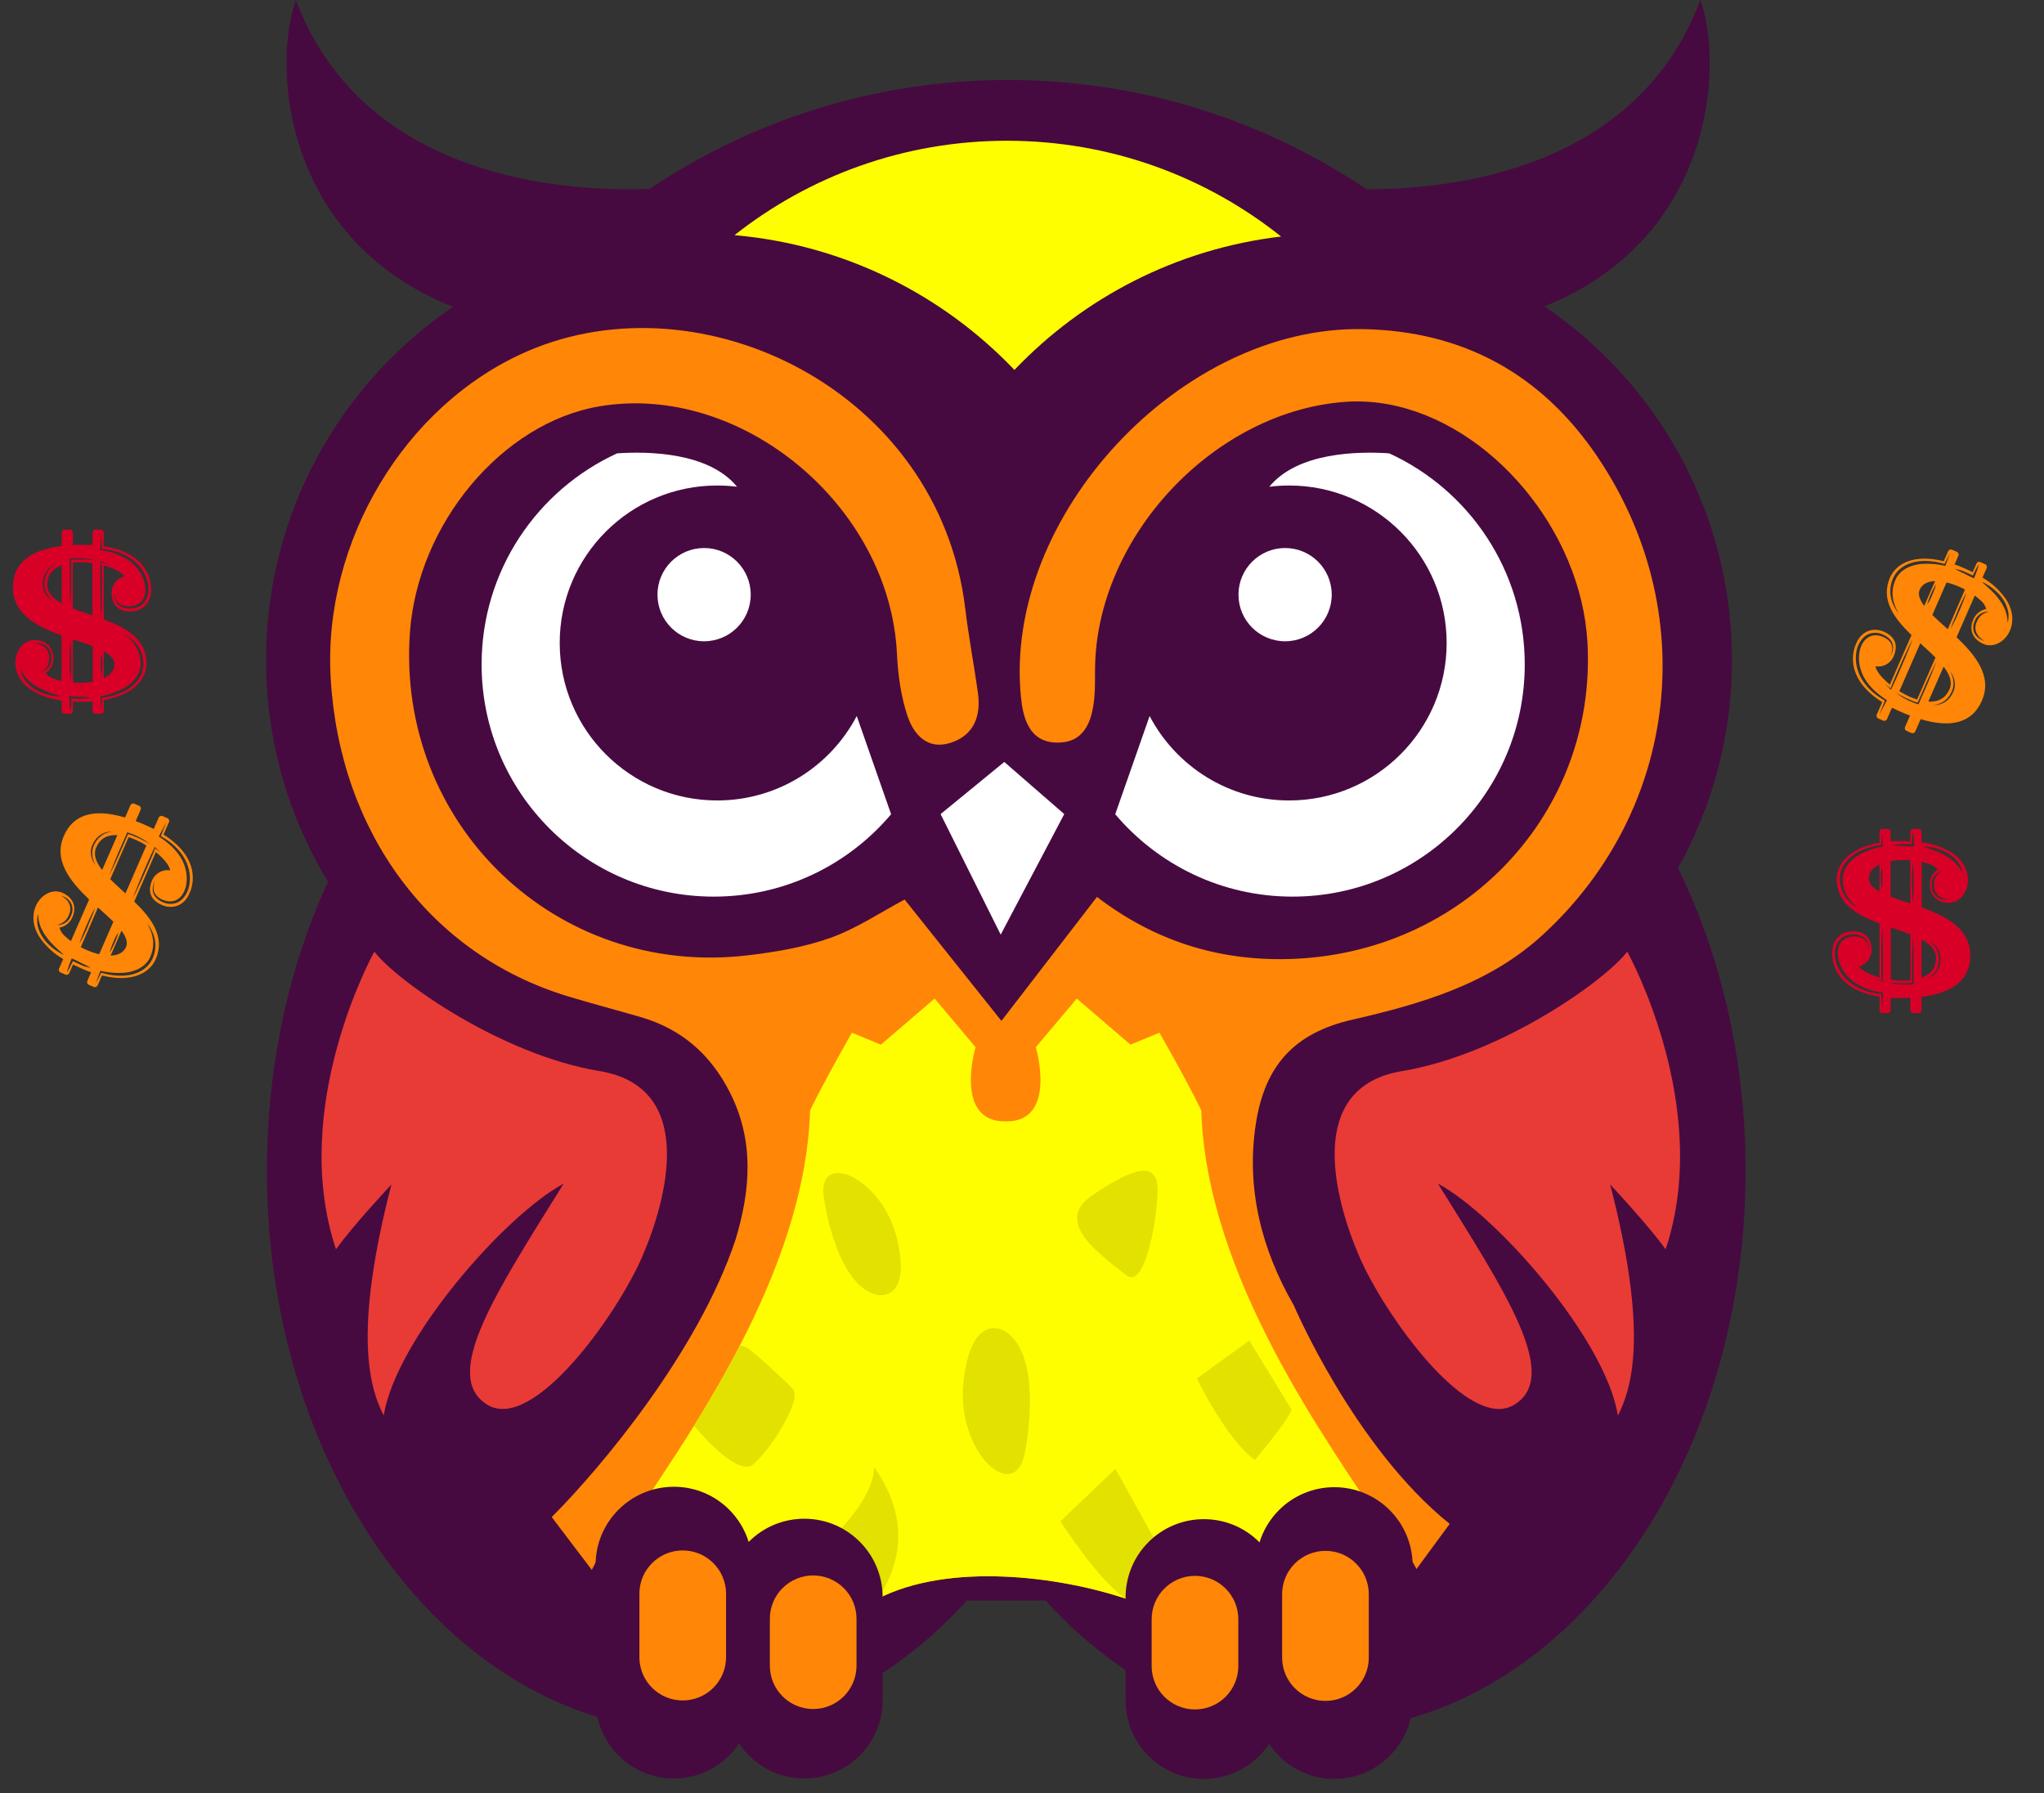
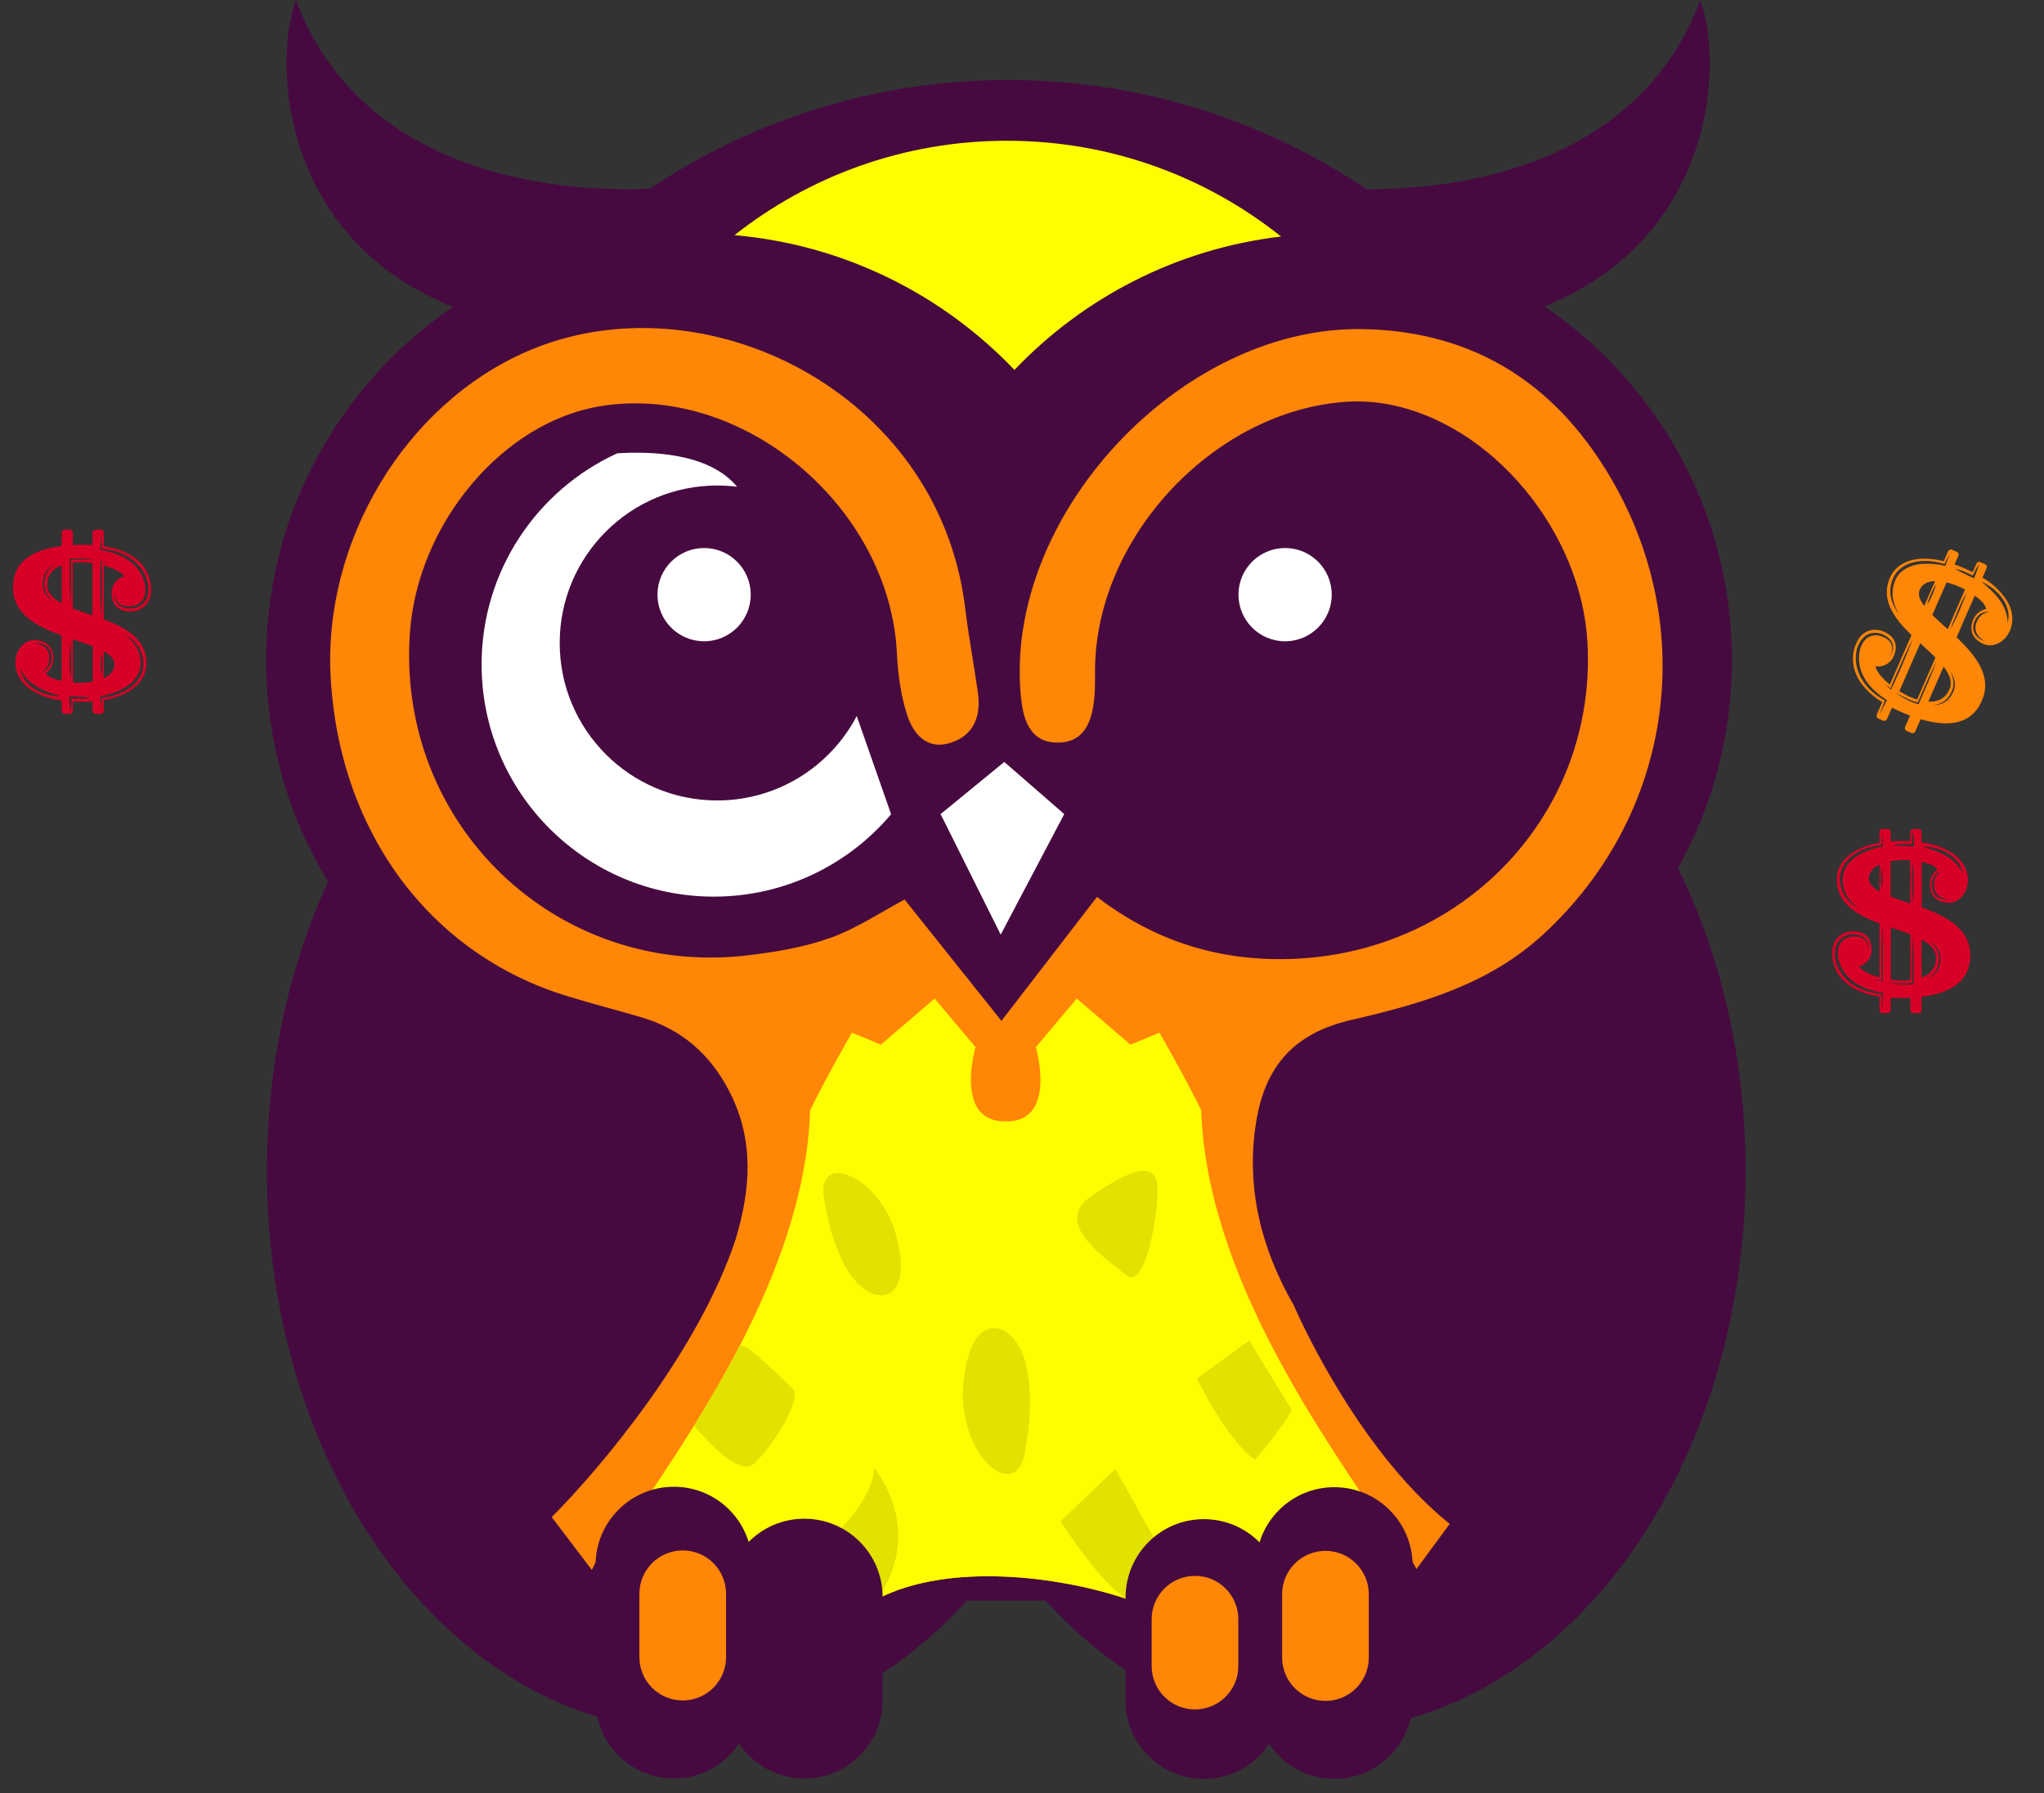
<svg xmlns="http://www.w3.org/2000/svg" width="106" height="93" viewBox="0 0 106 93" fill="none">
  <rect x="0" y="0" width="106" height="93" fill="#333333" stroke="none" />
  <rect x="49.992" y="79" width="5" height="4" fill="#460A40" />
  <path d="M90.525 60.719C90.525 76.765 80.626 89.773 68.413 89.773C61.999 89.773 56.222 86.185 52.184 80.451C48.144 86.185 42.367 89.773 35.953 89.773C23.741 89.773 13.841 76.765 13.841 60.719C13.841 55.233 14.998 50.102 17.009 45.725C14.971 42.374 13.797 38.439 13.797 34.229C13.797 26.614 17.638 19.897 23.489 15.91C14.691 12.419 14.113 3.463 15.345 0C18.915 9.517 29.802 9.954 33.703 9.79C39.009 6.227 45.396 4.149 52.268 4.149C59.155 4.149 65.554 6.236 70.867 9.813C75.394 9.829 84.894 8.768 88.181 0C89.411 3.456 88.838 12.381 80.094 15.887C85.963 19.872 89.818 26.6 89.818 34.229C89.818 38.144 88.801 41.822 87.02 45.014C89.239 49.543 90.525 54.933 90.525 60.719Z" fill="#460A40" />
  <path d="M82.835 23.678C79.926 19.377 75.851 17.16 70.673 17.067C61.227 16.896 52.022 26.785 52.944 36.133C53.046 37.176 53.342 38.464 54.76 38.509C56.236 38.555 56.632 37.421 56.751 36.184C56.797 35.696 56.784 35.202 56.788 34.71C56.834 27.82 63.012 21.256 69.881 20.832C70.582 20.79 71.307 20.839 71.999 20.968C77.343 21.958 81.998 27.539 82.323 33.308C82.826 42.193 75.871 49.516 66.796 49.735C63.1 49.825 59.814 48.755 56.888 46.513C55.267 48.616 53.722 50.621 51.933 52.942C50.088 50.628 48.501 48.639 46.913 46.649C45.681 47.302 44.44 48.143 43.074 48.634C41.703 49.124 40.221 49.373 38.764 49.544C28.851 50.711 20.551 42.755 21.258 32.807C21.658 27.166 26.039 21.93 31.076 21.074C38.447 19.821 46.15 26.242 46.515 33.903C46.567 34.977 46.717 36.081 47.05 37.096C47.366 38.057 48.066 38.904 49.274 38.529C50.506 38.146 50.883 37.139 50.714 35.925C50.509 34.464 50.231 33.015 50.056 31.552C48.694 20.248 36.408 14.299 27.354 18.215C20.979 20.971 16.736 28.116 17.149 35.174C17.619 43.19 22.321 49.504 29.447 51.667C30.701 52.048 31.97 52.38 33.229 52.746C35.343 53.36 36.849 54.68 37.846 56.642C39.127 59.16 38.924 61.717 38.14 64.298C36.214 70.088 31.177 76.108 28.612 78.674C28.612 78.674 28.612 78.674 30.691 81.415C31.199 80.398 31.609 79.657 32.575 79.171C33.543 78.684 35.069 78.452 37.811 78.452C43.294 78.452 44.842 79.027 45.506 82.919C49.176 81.017 54.881 81.725 58.419 82.919C58.596 78.984 62.134 78.585 63.372 78.585C64.61 78.585 67.087 78.232 69.74 78.585C70.509 78.688 71.144 78.964 71.658 79.306C72.919 80.144 73.455 81.371 73.455 81.371C73.455 81.371 73.455 81.371 75.18 79.027C70.226 75.047 67.09 67.684 67.09 67.684C65.436 64.823 64.596 61.627 65.135 58.227C65.61 55.234 67.14 53.569 70.112 52.884C73.707 52.057 77.214 51.049 80.023 48.464C87.07 41.978 88.246 31.678 82.835 23.678Z" fill="#FF8606" />
  <path d="M38.09 12.195C41.977 9.129 46.883 7.299 52.218 7.299C57.594 7.299 62.536 9.157 66.437 12.266C61.019 12.902 56.181 15.437 52.608 19.184C48.881 15.278 43.785 12.692 38.09 12.195Z" fill="#FFFE01" />
-   <path d="M19.413 49.353C19.413 49.353 14.947 57.358 17.424 64.787C18.308 63.549 20.298 61.426 20.298 61.426C18.396 68.811 19.06 71.775 19.9 73.411C20.519 69.474 26.179 63.018 29.231 61.382C25.737 66.999 22.863 71.332 25.251 72.836C27.639 74.339 32.017 68.147 33.299 65.184C34.582 62.221 36.173 56.384 31.088 55.544C26.004 54.704 20.608 50.9 19.413 49.353Z" fill="#E83B36" />
-   <path d="M84.388 49.353C84.388 49.353 88.855 57.358 86.378 64.787C85.493 63.549 83.503 61.426 83.503 61.426C85.405 68.811 84.741 71.775 83.902 73.411C83.283 69.474 77.622 63.018 74.57 61.382C78.065 66.999 80.939 71.332 78.551 72.836C76.163 74.339 71.784 68.147 70.502 65.184C69.219 62.221 67.628 56.384 72.714 55.544C77.799 54.704 83.194 50.9 84.388 49.353Z" fill="#E83B36" />
  <path d="M66.644 33.256C67.98 33.256 69.062 32.174 69.062 30.838C69.062 29.503 67.98 28.42 66.644 28.42C65.309 28.42 64.226 29.503 64.226 30.838C64.226 32.174 65.309 33.256 66.644 33.256Z" fill="white" />
  <path d="M36.514 33.256C37.849 33.256 38.932 32.174 38.932 30.838C38.932 29.503 37.849 28.42 36.514 28.42C35.178 28.42 34.096 29.503 34.096 30.838C34.096 32.174 35.178 33.256 36.514 33.256Z" fill="white" />
  <path d="M48.778 42.218L51.896 48.469L55.191 42.218L52.081 39.514L48.778 42.218Z" fill="white" />
  <path d="M44.43 37.132C43.065 39.735 40.336 41.511 37.193 41.511C32.682 41.511 29.026 37.854 29.026 33.344C29.026 28.834 32.682 25.178 37.193 25.178C37.542 25.178 37.886 25.2 38.223 25.242C36.755 23.448 33.619 23.401 32.005 23.51C27.857 25.41 24.976 29.597 24.976 34.458C24.976 41.107 30.366 46.498 37.015 46.498C40.704 46.498 44.006 44.838 46.212 42.225C45.819 41.102 45.251 39.478 44.43 37.132Z" fill="white" />
-   <path d="M57.835 42.225C60.042 44.838 63.343 46.498 67.032 46.498C73.681 46.498 79.072 41.107 79.072 34.458C79.072 29.597 76.191 25.41 72.043 23.51C70.428 23.401 67.292 23.448 65.825 25.242C66.162 25.2 66.506 25.178 66.855 25.178C71.365 25.178 75.022 28.834 75.022 33.344C75.022 37.854 71.365 41.511 66.855 41.511C63.711 41.511 60.983 39.735 59.618 37.132C58.797 39.478 58.229 41.102 57.835 42.225Z" fill="white" />
  <path d="M71.732 79.171L71.658 79.306C71.144 78.964 70.509 78.688 69.74 78.585C67.087 78.232 65.096 80.841 63.858 80.841C63.104 80.841 61.008 78.733 59.827 79.74C59.07 80.386 58.488 81.382 58.419 82.919C54.881 81.725 49.175 81.017 45.506 82.919C45.186 81.046 44.662 79.941 43.591 79.299C42.44 78.607 40.831 80.582 37.987 80.582C35.246 80.582 33.543 78.685 32.575 79.171C33.469 77.792 34.706 76.007 35.99 73.938C36.791 72.648 37.61 71.246 38.375 69.764C40.293 66.055 41.878 61.839 42.011 57.578C42.808 55.942 44.179 53.554 44.179 53.554C45.682 54.174 45.682 54.174 45.682 54.174L48.469 51.785L50.591 54.306C50.591 54.306 49.441 58.199 52.162 58.154C54.861 58.184 53.717 54.306 53.717 54.306L55.84 51.785L58.626 54.174C58.626 54.174 58.626 54.174 60.129 53.554C60.129 53.554 61.5 55.942 62.296 57.578C62.567 66.27 68.886 74.782 71.732 79.171Z" fill="#FFFE01" />
-   <path d="M42.764 62.332C42.764 62.332 43.383 66.666 45.484 67.152C45.484 67.152 47.297 67.573 46.523 64.255C45.749 60.94 42.144 59.525 42.764 62.332Z" fill="#E2E100" />
+   <path d="M42.764 62.332C42.764 62.332 43.383 66.666 45.484 67.152C45.484 67.152 47.297 67.573 46.523 64.255C45.749 60.94 42.144 59.525 42.764 62.332" fill="#E2E100" />
  <path d="M53.194 75.068C53.194 75.068 54.133 70.307 52.113 69.029C52.113 69.029 50.37 67.925 49.965 71.679C49.561 75.433 52.813 78.233 53.194 75.068Z" fill="#E2E100" />
  <path d="M58.419 66.136C56.965 65.001 54.639 63.35 56.628 62.001C58.618 60.652 60.099 60.033 60.033 61.824C59.968 63.615 59.322 66.842 58.419 66.136Z" fill="#E2E100" />
  <path d="M39.071 75.932C38.329 76.564 36.597 74.654 35.99 73.937C36.791 72.647 37.61 71.246 38.375 69.764C38.558 69.813 38.705 69.868 38.782 69.918C39.093 70.116 40.575 71.465 41.105 72.018C41.636 72.57 39.978 75.158 39.071 75.932Z" fill="#E2E100" />
  <path d="M45.506 82.919C45.186 81.046 44.662 79.941 43.591 79.299C44.131 78.722 45.346 77.285 45.329 76.083C46.125 77.193 47.606 79.823 45.506 82.919Z" fill="#E2E100" />
  <path d="M59.827 79.74C59.071 80.385 58.489 81.382 58.419 82.919C57.048 82.1 54.992 78.895 54.992 78.895L57.844 76.175C57.844 76.175 57.844 76.175 59.827 79.74Z" fill="#E2E100" />
  <path d="M62.068 71.487C62.068 71.487 63.593 74.648 65.075 75.71C66.977 73.454 66.977 73.1 66.977 73.1L64.787 69.518L62.068 71.487Z" fill="#E2E100" />
  <path d="M45.772 82.821V88.168C45.772 90.412 43.954 92.23 41.714 92.23C40.3 92.23 39.053 91.508 38.329 90.412C37.605 91.508 36.36 92.23 34.947 92.23C32.703 92.23 30.886 90.412 30.886 88.168V81.163C30.886 78.919 32.703 77.102 34.947 77.102C36.067 77.102 37.082 77.555 37.816 78.29C38.278 78.752 38.627 79.322 38.826 79.963C39.562 79.218 40.584 78.76 41.713 78.76C42.833 78.76 43.848 79.214 44.582 79.948C45.318 80.683 45.772 81.698 45.772 82.821Z" fill="#460A40" />
  <path d="M58.372 82.843V88.191C58.372 90.434 60.189 92.252 62.43 92.252C63.843 92.252 65.09 91.53 65.814 90.434C66.538 91.53 67.783 92.252 69.196 92.252C71.44 92.252 73.257 90.434 73.257 88.191V81.185C73.257 78.941 71.44 77.124 69.196 77.124C68.076 77.124 67.061 77.577 66.327 78.312C65.865 78.774 65.516 79.344 65.318 79.985C64.581 79.24 63.559 78.782 62.431 78.782C61.311 78.782 60.296 79.236 59.561 79.97C58.826 80.706 58.372 81.721 58.372 82.843Z" fill="#460A40" />
  <g clip-path="url(#clip0_131_117)">
    <path d="M101.467 33.047L102.411 30.887C102.511 30.959 102.607 31.037 102.697 31.122C102.845 31.24 102.953 31.401 103.007 31.582C102.857 31.61 102.716 31.675 102.597 31.772C102.478 31.869 102.386 31.995 102.329 32.137C102.097 32.668 102.3 33.151 102.86 33.395C103.359 33.613 103.972 33.303 104.232 32.707C104.355 32.426 104.496 31.849 104.068 31.137C103.748 30.649 103.317 30.244 102.811 29.955L103.027 29.461C103.035 29.442 103.039 29.422 103.04 29.402C103.04 29.382 103.037 29.362 103.029 29.343C103.022 29.325 103.011 29.308 102.997 29.293C102.984 29.279 102.967 29.267 102.949 29.259L102.697 29.149C102.678 29.141 102.659 29.137 102.639 29.137C102.619 29.136 102.599 29.14 102.58 29.147C102.562 29.155 102.545 29.166 102.53 29.18C102.516 29.194 102.504 29.21 102.496 29.229L102.302 29.672C102.172 29.606 102.037 29.544 101.896 29.482C101.71 29.401 101.536 29.325 101.363 29.272L101.56 28.82C101.576 28.782 101.577 28.74 101.562 28.702C101.547 28.664 101.518 28.634 101.481 28.618L101.23 28.508C101.193 28.492 101.151 28.491 101.113 28.506C101.075 28.521 101.045 28.55 101.028 28.587L100.802 29.103C99.215 28.709 98.318 29.255 98.016 29.946C97.504 31.116 98.246 32.081 99.128 32.935L98.007 35.499C97.893 35.408 97.784 35.31 97.682 35.206C97.402 34.922 97.285 34.699 97.262 34.556C97.451 34.585 97.643 34.552 97.812 34.462C97.98 34.371 98.115 34.229 98.196 34.055C98.455 33.462 98.282 33.015 97.699 32.76C97.207 32.545 96.572 32.65 96.257 33.37C96.149 33.618 96.093 33.886 96.091 34.157C96.09 34.427 96.143 34.695 96.248 34.944C96.473 35.492 96.929 35.984 97.609 36.412L97.326 37.059C97.31 37.097 97.309 37.139 97.324 37.177C97.339 37.214 97.368 37.245 97.406 37.261L97.656 37.37C97.693 37.387 97.735 37.387 97.773 37.373C97.811 37.358 97.841 37.329 97.858 37.292L98.117 36.7C98.255 36.772 98.401 36.839 98.554 36.906C98.707 36.973 98.89 37.053 99.052 37.109L98.794 37.701C98.778 37.738 98.777 37.78 98.791 37.818C98.806 37.855 98.835 37.886 98.872 37.902L99.124 38.012C99.161 38.028 99.203 38.029 99.241 38.014C99.278 37.999 99.309 37.97 99.325 37.933L99.603 37.296C101.223 37.778 102.289 37.46 102.775 36.347C103.34 35.072 102.441 33.974 101.467 33.047ZM98.292 35.906C98.388 35.962 98.483 36.018 98.578 36.069C98.674 36.12 98.774 36.169 98.872 36.215C98.969 36.261 99.073 36.303 99.172 36.346C99.271 36.389 99.356 36.41 99.45 36.437C99.606 36.079 99.763 35.721 99.919 35.363C99.999 35.179 100.087 34.998 100.172 34.816C100.257 34.634 100.345 34.453 100.434 34.273C100.364 34.462 100.291 34.649 100.216 34.835C100.135 35.019 100.065 35.208 99.987 35.393C99.825 35.763 99.664 36.131 99.503 36.498L99.49 36.53L99.458 36.516C99.246 36.452 99.04 36.366 98.845 36.261C98.747 36.211 98.651 36.156 98.559 36.096C98.478 36.037 98.387 35.974 98.292 35.906ZM103.314 30.495C103.375 30.54 103.433 30.588 103.489 30.64C103.548 30.691 103.606 30.752 103.664 30.811C103.722 30.871 103.775 30.937 103.824 31.009L103.896 31.114L103.961 31.223C103.982 31.259 103.999 31.299 104.017 31.335C104.035 31.372 104.051 31.41 104.064 31.449C104.092 31.521 104.115 31.596 104.133 31.672C104.147 31.74 104.156 31.808 104.16 31.878C104.163 31.937 104.162 31.997 104.157 32.056C104.154 32.109 104.145 32.153 104.14 32.19C104.123 32.262 104.111 32.302 104.111 32.302L104.107 32.187L104.096 32.058C104.087 32.009 104.08 31.954 104.065 31.895C104.05 31.837 104.032 31.775 104.013 31.709C103.993 31.643 103.963 31.576 103.932 31.51C103.9 31.444 103.86 31.375 103.822 31.306L103.76 31.207L103.69 31.11C103.647 31.043 103.592 30.983 103.543 30.92C103.494 30.857 103.442 30.8 103.388 30.748C103.334 30.696 103.284 30.638 103.233 30.592C103.181 30.546 103.135 30.496 103.089 30.456C103.042 30.416 103.001 30.378 102.96 30.34L102.862 30.256L102.776 30.179C102.776 30.179 102.815 30.196 102.881 30.225C102.914 30.239 102.956 30.257 102.999 30.285L103.139 30.373C103.208 30.413 103.262 30.454 103.32 30.498L103.314 30.495ZM102.733 33.167C102.691 33.145 102.651 33.12 102.614 33.092L102.551 33.039L102.49 32.975C102.446 32.925 102.411 32.869 102.384 32.808C102.356 32.744 102.338 32.676 102.333 32.606C102.326 32.534 102.33 32.461 102.345 32.391C102.35 32.355 102.365 32.32 102.373 32.284C102.382 32.249 102.4 32.222 102.414 32.192C102.426 32.159 102.44 32.126 102.457 32.094C102.47 32.063 102.494 32.037 102.513 32.01C102.553 31.958 102.599 31.912 102.65 31.872C102.695 31.837 102.745 31.808 102.797 31.785C102.841 31.766 102.887 31.751 102.934 31.741C102.97 31.733 103.006 31.728 103.042 31.727C103.073 31.725 103.104 31.726 103.135 31.732C103.105 31.736 103.075 31.742 103.046 31.752C103.012 31.762 102.98 31.773 102.948 31.787C102.908 31.804 102.868 31.825 102.83 31.848C102.787 31.875 102.747 31.907 102.71 31.943C102.67 31.983 102.633 32.028 102.601 32.075C102.59 32.1 102.57 32.124 102.556 32.152C102.542 32.18 102.532 32.207 102.521 32.234C102.506 32.263 102.493 32.293 102.481 32.324C102.472 32.353 102.464 32.383 102.458 32.413C102.446 32.473 102.441 32.534 102.443 32.595C102.447 32.654 102.458 32.712 102.477 32.768C102.496 32.821 102.521 32.872 102.552 32.919C102.565 32.941 102.584 32.96 102.598 32.981L102.648 33.038C102.683 33.072 102.715 33.102 102.747 33.127C102.779 33.151 102.808 33.171 102.83 33.188L102.908 33.24L102.818 33.212C102.811 33.201 102.776 33.19 102.739 33.17L102.733 33.167ZM100.038 31.192C100.009 31.244 99.978 31.296 99.944 31.345C99.944 31.345 99.96 31.275 99.994 31.173C100.077 30.924 100.183 30.682 100.309 30.452C100.361 30.358 100.402 30.298 100.402 30.298C100.388 30.357 100.372 30.414 100.353 30.471C100.319 30.573 100.268 30.707 100.212 30.839C100.156 30.971 100.096 31.1 100.044 31.195L100.038 31.192ZM99.789 31.423C99.564 31.12 99.445 30.832 99.554 30.583C99.69 30.271 99.991 30.146 100.351 30.136L99.789 31.423ZM100.335 36.56C100.374 36.553 100.413 36.544 100.451 36.533C100.499 36.519 100.547 36.503 100.594 36.484C100.71 36.438 100.818 36.372 100.911 36.289C100.964 36.242 101.011 36.19 101.054 36.134C101.098 36.077 101.137 36.017 101.17 35.953C101.206 35.889 101.235 35.822 101.258 35.752C101.28 35.686 101.295 35.617 101.302 35.547C101.314 35.422 101.305 35.297 101.274 35.176C101.252 35.088 101.223 35.003 101.188 34.92L101.145 34.825L101.161 34.848C101.17 34.862 101.186 34.884 101.202 34.912C101.25 34.991 101.29 35.075 101.319 35.163C101.363 35.286 101.382 35.416 101.376 35.547C101.373 35.623 101.359 35.698 101.336 35.77C101.312 35.843 101.281 35.914 101.244 35.981C101.208 36.051 101.165 36.116 101.115 36.177C101.069 36.236 101.017 36.289 100.958 36.336C100.904 36.381 100.844 36.419 100.781 36.451C100.726 36.479 100.668 36.503 100.608 36.521C100.52 36.548 100.429 36.564 100.337 36.569C100.312 36.572 100.286 36.572 100.261 36.571L100.234 36.571L100.335 36.56ZM101.086 35.765C100.863 36.277 100.43 36.405 100.002 36.384L100.793 34.574C101.112 34.979 101.264 35.374 101.092 35.768L101.086 35.765ZM101.527 31.663C101.627 31.434 101.728 31.203 101.82 31.037C101.858 30.951 101.898 30.891 101.926 30.835C101.954 30.779 101.968 30.76 101.968 30.76C101.968 30.76 101.955 30.789 101.941 30.842C101.927 30.895 101.897 30.968 101.864 31.056C101.798 31.234 101.704 31.467 101.603 31.696C101.503 31.926 101.402 32.156 101.31 32.323C101.273 32.409 101.23 32.477 101.206 32.525C101.181 32.573 101.163 32.602 101.163 32.602C101.163 32.602 101.176 32.573 101.191 32.518C101.206 32.464 101.234 32.392 101.267 32.304C101.339 32.129 101.434 31.897 101.533 31.666L101.527 31.663ZM101.01 32.63L100.881 32.516C100.645 32.303 100.413 32.094 100.209 31.892L100.946 30.204C101.169 30.259 101.386 30.333 101.596 30.425C101.7 30.47 101.803 30.516 101.901 30.571L101.01 32.63ZM102.441 29.567C102.499 29.463 102.557 29.358 102.625 29.256C102.596 29.375 102.559 29.489 102.52 29.602C102.482 29.715 102.438 29.828 102.391 29.939L102.369 29.99L102.316 29.967C102.157 29.898 102.001 29.821 101.849 29.736L101.819 29.723C101.819 29.723 101.807 29.718 101.809 29.719L101.734 29.686L101.617 29.626C101.537 29.591 101.463 29.544 101.388 29.497C101.474 29.515 101.559 29.538 101.643 29.562L101.768 29.6L101.828 29.626L101.891 29.654C102.031 29.715 102.172 29.777 102.308 29.847C102.357 29.748 102.401 29.659 102.447 29.57L102.441 29.567ZM101.144 28.641C101.065 28.871 100.976 29.094 100.893 29.322L100.879 29.352L100.845 29.337C100.459 29.248 100.061 29.217 99.666 29.244C99.472 29.259 99.28 29.3 99.097 29.365C98.916 29.429 98.748 29.525 98.602 29.65C98.531 29.713 98.467 29.784 98.412 29.862C98.383 29.899 98.358 29.938 98.337 29.98C98.328 29.999 98.317 30.025 98.307 30.048C98.297 30.07 98.288 30.091 98.279 30.113C98.241 30.203 98.211 30.296 98.188 30.391C98.165 30.485 98.151 30.581 98.146 30.678C98.142 30.776 98.146 30.873 98.158 30.97C98.171 31.068 98.192 31.165 98.219 31.259C98.247 31.355 98.282 31.449 98.323 31.54C98.363 31.631 98.41 31.722 98.457 31.811C98.395 31.73 98.339 31.645 98.289 31.557C98.237 31.469 98.192 31.377 98.153 31.283C98.114 31.187 98.084 31.088 98.063 30.986C98.041 30.884 98.029 30.78 98.029 30.675C98.029 30.57 98.038 30.466 98.057 30.362C98.078 30.259 98.107 30.158 98.145 30.059C98.155 30.035 98.165 30.014 98.176 29.987C98.188 29.96 98.196 29.942 98.208 29.915C98.233 29.865 98.261 29.817 98.292 29.772C98.353 29.683 98.424 29.602 98.505 29.53C98.664 29.39 98.849 29.282 99.05 29.214C99.248 29.145 99.454 29.104 99.663 29.094C99.869 29.082 100.074 29.092 100.277 29.123C100.379 29.137 100.479 29.156 100.578 29.179C100.677 29.202 100.756 29.223 100.841 29.247C100.94 29.059 101.039 28.852 101.148 28.648L101.144 28.641ZM99.711 33.476C99.941 33.686 100.168 33.893 100.372 34.097L99.421 36.275C99.292 36.235 99.166 36.188 99.042 36.135C98.854 36.051 98.673 35.953 98.498 35.843L99.584 33.359L99.711 33.476ZM98.303 35.065C98.398 34.847 98.493 34.629 98.589 34.41C98.684 34.191 98.779 33.974 98.886 33.762C98.934 33.654 98.982 33.543 99.038 33.439C99.095 33.334 99.143 33.224 99.198 33.119C99.158 33.23 99.114 33.343 99.071 33.453C99.028 33.564 98.976 33.672 98.939 33.785C98.844 34.002 98.757 34.225 98.664 34.443C98.57 34.661 98.473 34.88 98.378 35.097C98.283 35.315 98.177 35.529 98.077 35.745L98.065 35.773L98.045 35.753C97.943 35.655 97.84 35.559 97.741 35.459C97.846 35.538 97.947 35.622 98.05 35.703C98.12 35.484 98.211 35.274 98.303 35.065ZM97.437 37.14C97.537 36.867 97.645 36.599 97.75 36.33C97.646 36.27 97.543 36.209 97.445 36.141C97.336 36.069 97.231 35.989 97.132 35.904C97.032 35.819 96.937 35.727 96.849 35.629C96.76 35.53 96.679 35.425 96.606 35.313C96.532 35.202 96.468 35.085 96.415 34.962C96.363 34.838 96.322 34.71 96.291 34.579C96.23 34.316 96.223 34.042 96.273 33.775C96.285 33.708 96.301 33.642 96.322 33.577C96.345 33.513 96.372 33.45 96.404 33.389C96.465 33.264 96.546 33.15 96.646 33.053C96.747 32.957 96.869 32.888 97.002 32.849C97.137 32.812 97.278 32.806 97.415 32.832C97.483 32.845 97.548 32.865 97.611 32.891C97.673 32.916 97.733 32.946 97.79 32.98C97.91 33.045 98.011 33.14 98.084 33.255C98.155 33.374 98.184 33.513 98.167 33.651C98.15 33.782 98.11 33.908 98.048 34.025C98.095 33.904 98.122 33.777 98.129 33.648C98.133 33.523 98.097 33.401 98.024 33.299C97.949 33.202 97.853 33.123 97.742 33.07C97.633 33.011 97.515 32.972 97.393 32.953C97.275 32.935 97.155 32.944 97.04 32.979C96.928 33.016 96.825 33.08 96.742 33.164C96.658 33.252 96.589 33.354 96.539 33.464C96.513 33.519 96.492 33.576 96.474 33.635C96.455 33.694 96.441 33.754 96.43 33.815C96.388 34.061 96.395 34.312 96.45 34.555C96.504 34.799 96.6 35.033 96.733 35.244C96.8 35.352 96.875 35.453 96.957 35.549C97.038 35.646 97.125 35.738 97.217 35.824C97.309 35.911 97.409 35.991 97.51 36.071C97.61 36.151 97.716 36.22 97.823 36.29L97.856 36.304L97.842 36.336C97.696 36.596 97.566 36.873 97.431 37.137L97.437 37.14Z" fill="#FF8606" />
  </g>
  <g clip-path="url(#clip1_131_117)">
    <path d="M99.657 47.054V44.697C99.778 44.722 99.897 44.756 100.014 44.797C100.196 44.847 100.359 44.95 100.482 45.095C100.355 45.181 100.252 45.297 100.182 45.434C100.112 45.57 100.078 45.722 100.083 45.875C100.083 46.455 100.462 46.815 101.073 46.815C101.618 46.815 102.055 46.285 102.055 45.635C102.055 45.329 101.953 44.743 101.276 44.262C100.787 43.943 100.23 43.745 99.65 43.683V43.143C99.65 43.123 99.647 43.103 99.639 43.084C99.631 43.066 99.62 43.049 99.606 43.035C99.592 43.021 99.575 43.009 99.556 43.002C99.538 42.994 99.518 42.99 99.498 42.99H99.223C99.203 42.99 99.183 42.994 99.165 43.002C99.147 43.009 99.13 43.021 99.116 43.035C99.102 43.049 99.09 43.066 99.083 43.084C99.075 43.103 99.071 43.123 99.071 43.143V43.627C98.925 43.619 98.776 43.615 98.623 43.615C98.42 43.615 98.23 43.615 98.05 43.637V43.143C98.049 43.102 98.033 43.063 98.004 43.035C97.975 43.006 97.936 42.99 97.896 42.99H97.623C97.582 42.99 97.543 43.006 97.514 43.035C97.486 43.063 97.469 43.102 97.469 43.143V43.706C95.857 43.981 95.253 44.84 95.253 45.594C95.253 46.871 96.318 47.459 97.469 47.889V50.687C97.328 50.649 97.189 50.603 97.053 50.548C96.683 50.4 96.487 50.242 96.408 50.12C96.593 50.072 96.756 49.964 96.874 49.814C96.992 49.664 97.058 49.479 97.063 49.288C97.063 48.641 96.726 48.3 96.089 48.3C95.552 48.3 95.012 48.651 95.012 49.436C95.013 49.707 95.068 49.975 95.175 50.224C95.282 50.472 95.438 50.697 95.634 50.883C96.06 51.294 96.675 51.562 97.469 51.682V52.389C97.469 52.429 97.486 52.468 97.514 52.497C97.543 52.526 97.582 52.542 97.623 52.542H97.896C97.936 52.542 97.975 52.526 98.004 52.497C98.033 52.468 98.049 52.429 98.05 52.389V51.743C98.205 51.753 98.366 51.757 98.533 51.757C98.7 51.757 98.899 51.757 99.071 51.743V52.389C99.071 52.429 99.087 52.468 99.116 52.497C99.144 52.526 99.183 52.542 99.223 52.542H99.498C99.539 52.542 99.577 52.526 99.606 52.497C99.634 52.468 99.65 52.429 99.65 52.389V51.694C101.328 51.487 102.177 50.769 102.177 49.554C102.184 48.16 100.92 47.513 99.657 47.054ZM97.893 50.945C98.002 50.958 98.112 50.971 98.22 50.98C98.328 50.988 98.439 50.993 98.547 50.996C98.655 50.999 98.767 50.996 98.875 50.996C98.983 50.996 99.07 50.981 99.166 50.968C99.166 50.578 99.166 50.187 99.166 49.796C99.166 49.595 99.174 49.395 99.179 49.194C99.184 48.993 99.192 48.792 99.202 48.591C99.213 48.792 99.221 48.993 99.227 49.194C99.227 49.395 99.238 49.595 99.24 49.796C99.24 50.2 99.24 50.602 99.24 51.003V51.037H99.205C98.985 51.063 98.762 51.067 98.541 51.049C98.431 51.042 98.322 51.03 98.213 51.013C98.115 50.991 98.007 50.97 97.893 50.945ZM100.328 43.976C100.402 43.993 100.474 44.014 100.546 44.038C100.621 44.062 100.698 44.094 100.775 44.126C100.852 44.157 100.927 44.197 101.001 44.243L101.109 44.31L101.212 44.384C101.246 44.409 101.277 44.438 101.308 44.465C101.34 44.491 101.369 44.52 101.397 44.55C101.452 44.605 101.503 44.664 101.549 44.727C101.589 44.783 101.625 44.842 101.657 44.904C101.683 44.958 101.706 45.013 101.726 45.069C101.744 45.118 101.753 45.163 101.763 45.199C101.776 45.271 101.781 45.312 101.781 45.312L101.732 45.209L101.67 45.095C101.642 45.054 101.614 45.006 101.577 44.959C101.539 44.911 101.498 44.861 101.454 44.809C101.41 44.756 101.356 44.707 101.3 44.659C101.244 44.611 101.181 44.564 101.118 44.516L101.022 44.45L100.919 44.389C100.852 44.345 100.778 44.312 100.708 44.274C100.637 44.236 100.567 44.205 100.497 44.178C100.426 44.152 100.357 44.119 100.292 44.098C100.227 44.076 100.164 44.048 100.105 44.03C100.047 44.012 99.994 43.994 99.942 43.976L99.817 43.938L99.708 43.902C99.708 43.902 99.75 43.902 99.822 43.902C99.858 43.902 99.904 43.902 99.955 43.91L100.119 43.935C100.197 43.943 100.264 43.959 100.335 43.976H100.328ZM100.865 46.657C100.818 46.653 100.772 46.646 100.726 46.636L100.647 46.613L100.565 46.578C100.506 46.55 100.45 46.513 100.402 46.468C100.35 46.421 100.307 46.365 100.274 46.303C100.239 46.24 100.214 46.172 100.199 46.101C100.189 46.066 100.189 46.029 100.182 45.992C100.176 45.956 100.182 45.925 100.182 45.892C100.18 45.856 100.18 45.821 100.182 45.785C100.182 45.75 100.194 45.717 100.2 45.684C100.216 45.621 100.24 45.56 100.271 45.503C100.298 45.453 100.331 45.407 100.371 45.365C100.403 45.33 100.439 45.298 100.479 45.27C100.508 45.248 100.539 45.23 100.572 45.214C100.599 45.2 100.629 45.188 100.659 45.181C100.632 45.197 100.608 45.215 100.585 45.235C100.559 45.257 100.533 45.281 100.51 45.306C100.479 45.339 100.452 45.373 100.426 45.41C100.397 45.452 100.373 45.497 100.354 45.545C100.333 45.598 100.318 45.653 100.307 45.709C100.307 45.737 100.299 45.767 100.297 45.798C100.295 45.829 100.297 45.857 100.297 45.887C100.295 45.92 100.295 45.953 100.297 45.986C100.3 46.016 100.305 46.046 100.312 46.076C100.324 46.136 100.344 46.194 100.371 46.249C100.398 46.301 100.431 46.35 100.47 46.394C100.509 46.435 100.553 46.471 100.6 46.502C100.621 46.517 100.645 46.527 100.667 46.54L100.736 46.573C100.781 46.59 100.822 46.605 100.862 46.614C100.901 46.624 100.935 46.631 100.963 46.638L101.055 46.654L100.961 46.664C100.95 46.657 100.914 46.661 100.871 46.657H100.865ZM97.605 45.926C97.6 45.986 97.591 46.045 97.58 46.104C97.58 46.104 97.567 46.033 97.557 45.926C97.533 45.665 97.533 45.401 97.557 45.14C97.567 45.033 97.58 44.962 97.58 44.962C97.591 45.021 97.6 45.08 97.605 45.14C97.615 45.247 97.621 45.39 97.623 45.533C97.624 45.676 97.621 45.819 97.611 45.926H97.605ZM97.469 46.237C97.141 46.05 96.917 45.834 96.917 45.563C96.917 45.222 97.143 44.987 97.469 44.834V46.237ZM100.027 50.726C100.06 50.704 100.091 50.681 100.122 50.655C100.161 50.623 100.198 50.589 100.233 50.553C100.321 50.465 100.393 50.361 100.446 50.247C100.475 50.183 100.498 50.117 100.515 50.048C100.533 49.978 100.544 49.907 100.549 49.836C100.555 49.763 100.555 49.69 100.549 49.617C100.542 49.547 100.528 49.478 100.506 49.411C100.468 49.292 100.41 49.18 100.333 49.082C100.278 49.011 100.217 48.944 100.151 48.883L100.074 48.812L100.097 48.827C100.112 48.837 100.135 48.85 100.161 48.87C100.237 48.922 100.307 48.983 100.369 49.052C100.458 49.148 100.528 49.259 100.575 49.381C100.602 49.452 100.62 49.526 100.627 49.602C100.635 49.679 100.635 49.756 100.627 49.832C100.622 49.91 100.609 49.987 100.588 50.063C100.57 50.135 100.543 50.206 100.508 50.272C100.476 50.335 100.437 50.394 100.392 50.448C100.352 50.496 100.308 50.541 100.261 50.581C100.191 50.641 100.114 50.693 100.032 50.734C100.01 50.746 99.987 50.757 99.963 50.766L99.939 50.777L100.027 50.726ZM100.397 49.697C100.397 50.255 100.051 50.547 99.65 50.698V48.723C100.105 48.967 100.403 49.268 100.403 49.697H100.397ZM99.158 45.762C99.158 45.512 99.158 45.26 99.176 45.071C99.176 44.977 99.189 44.906 99.192 44.843C99.195 44.781 99.2 44.758 99.2 44.758C99.2 44.758 99.2 44.789 99.209 44.843C99.217 44.898 99.218 44.977 99.223 45.071C99.235 45.26 99.241 45.512 99.241 45.762C99.241 46.012 99.241 46.264 99.223 46.453C99.223 46.547 99.212 46.626 99.209 46.68C99.205 46.735 99.2 46.768 99.2 46.768C99.2 46.768 99.2 46.736 99.192 46.68C99.184 46.624 99.181 46.547 99.176 46.453C99.173 46.264 99.166 46.014 99.164 45.762H99.158ZM99.071 46.855L98.907 46.802C98.606 46.702 98.31 46.603 98.042 46.499V44.657C98.268 44.618 98.496 44.599 98.726 44.6C98.839 44.6 98.952 44.6 99.063 44.611L99.071 46.855ZM99.156 43.476C99.168 43.357 99.179 43.237 99.2 43.117C99.222 43.237 99.233 43.357 99.243 43.476C99.253 43.594 99.258 43.716 99.259 43.836V43.892H99.202C99.028 43.892 98.855 43.884 98.682 43.867H98.649C98.649 43.867 98.636 43.867 98.637 43.867H98.556L98.425 43.859C98.338 43.859 98.251 43.846 98.163 43.833C98.249 43.815 98.336 43.801 98.423 43.79L98.552 43.775H98.618H98.686C98.84 43.775 98.994 43.775 99.146 43.785C99.151 43.675 99.156 43.576 99.163 43.476H99.156ZM97.597 43.146C97.616 43.388 97.624 43.629 97.639 43.871V43.904H97.601C97.212 43.977 96.835 44.107 96.484 44.29C96.312 44.382 96.153 44.496 96.011 44.629C95.87 44.76 95.755 44.916 95.672 45.089C95.632 45.175 95.602 45.265 95.582 45.359C95.571 45.404 95.564 45.45 95.561 45.497C95.561 45.518 95.561 45.546 95.561 45.571C95.561 45.596 95.561 45.619 95.561 45.642C95.562 45.739 95.572 45.837 95.588 45.933C95.605 46.029 95.631 46.122 95.665 46.213C95.701 46.304 95.743 46.392 95.793 46.476C95.845 46.56 95.902 46.64 95.965 46.717C96.029 46.793 96.099 46.865 96.173 46.932C96.246 47 96.325 47.064 96.403 47.126C96.315 47.077 96.23 47.022 96.148 46.962C96.066 46.901 95.987 46.835 95.914 46.764C95.84 46.692 95.772 46.614 95.713 46.529C95.652 46.444 95.599 46.353 95.557 46.257C95.515 46.161 95.482 46.062 95.457 45.959C95.435 45.856 95.421 45.752 95.417 45.647C95.417 45.62 95.417 45.597 95.417 45.568C95.417 45.538 95.417 45.518 95.417 45.489C95.419 45.433 95.426 45.378 95.436 45.324C95.457 45.218 95.49 45.116 95.534 45.018C95.624 44.825 95.751 44.652 95.907 44.509C96.061 44.367 96.234 44.247 96.421 44.154C96.605 44.061 96.797 43.987 96.996 43.935C97.094 43.907 97.194 43.884 97.294 43.866C97.394 43.848 97.474 43.834 97.562 43.823C97.577 43.611 97.585 43.382 97.603 43.151L97.597 43.146ZM98.22 48.15C98.515 48.251 98.806 48.349 99.074 48.455V50.831C98.941 50.846 98.806 50.854 98.672 50.855C98.466 50.852 98.26 50.836 98.056 50.805V48.094L98.22 48.15ZM97.565 50.17C97.565 49.933 97.565 49.694 97.565 49.456C97.565 49.217 97.565 48.98 97.579 48.743C97.579 48.624 97.579 48.504 97.588 48.386C97.598 48.267 97.598 48.147 97.606 48.028C97.615 48.147 97.619 48.267 97.624 48.386C97.629 48.504 97.624 48.624 97.636 48.743C97.636 48.98 97.646 49.218 97.647 49.456C97.649 49.693 97.647 49.933 97.647 50.17C97.647 50.407 97.636 50.645 97.631 50.884V50.914L97.605 50.904C97.472 50.855 97.34 50.809 97.209 50.756C97.336 50.787 97.462 50.823 97.59 50.856C97.565 50.627 97.565 50.399 97.565 50.17ZM97.603 52.418C97.585 52.129 97.577 51.839 97.565 51.551C97.446 51.538 97.328 51.523 97.21 51.5C97.081 51.477 96.954 51.446 96.829 51.408C96.703 51.37 96.579 51.324 96.459 51.269C96.338 51.214 96.222 51.15 96.111 51.077C95.998 51.005 95.892 50.923 95.795 50.831C95.697 50.739 95.608 50.638 95.528 50.53C95.366 50.314 95.25 50.065 95.189 49.801C95.174 49.735 95.162 49.668 95.155 49.6C95.15 49.532 95.15 49.463 95.155 49.395C95.16 49.256 95.189 49.118 95.242 48.99C95.296 48.862 95.38 48.749 95.487 48.66C95.595 48.572 95.722 48.51 95.859 48.479C95.925 48.465 95.993 48.456 96.061 48.455C96.128 48.453 96.195 48.456 96.261 48.465C96.397 48.477 96.527 48.523 96.641 48.6C96.753 48.68 96.835 48.796 96.875 48.929C96.912 49.055 96.926 49.187 96.916 49.319C96.91 49.19 96.884 49.063 96.839 48.942C96.793 48.825 96.71 48.727 96.603 48.664C96.496 48.604 96.376 48.571 96.253 48.567C96.13 48.557 96.006 48.568 95.886 48.6C95.771 48.63 95.664 48.686 95.574 48.764C95.485 48.843 95.417 48.943 95.374 49.054C95.332 49.168 95.31 49.288 95.309 49.409C95.307 49.47 95.31 49.531 95.317 49.592C95.324 49.654 95.335 49.715 95.35 49.775C95.409 50.017 95.516 50.244 95.664 50.445C95.811 50.647 95.993 50.822 96.199 50.963C96.303 51.035 96.412 51.098 96.526 51.153C96.639 51.209 96.756 51.258 96.875 51.301C96.994 51.343 97.117 51.376 97.241 51.409C97.366 51.442 97.49 51.464 97.616 51.485H97.652V51.52C97.623 51.816 97.615 52.122 97.597 52.418H97.603Z" fill="#D80027" />
  </g>
  <g clip-path="url(#clip2_131_117)">
-     <path d="M4.622 46.644L3.679 48.804C3.578 48.732 3.482 48.653 3.392 48.569C3.244 48.451 3.136 48.29 3.082 48.108C3.233 48.081 3.374 48.016 3.492 47.918C3.611 47.821 3.703 47.696 3.761 47.553C3.993 47.022 3.789 46.54 3.23 46.296C2.73 46.078 2.118 46.388 1.857 46.984C1.735 47.264 1.593 47.842 2.021 48.554C2.341 49.042 2.772 49.447 3.279 49.735L3.062 50.23C3.054 50.248 3.05 50.268 3.05 50.288C3.049 50.309 3.053 50.328 3.06 50.347C3.067 50.366 3.078 50.383 3.092 50.397C3.106 50.412 3.122 50.423 3.141 50.431L3.393 50.541C3.411 50.549 3.431 50.554 3.451 50.554C3.471 50.554 3.49 50.551 3.509 50.543C3.528 50.536 3.545 50.525 3.559 50.511C3.574 50.497 3.585 50.48 3.593 50.462L3.787 50.019C3.917 50.084 4.052 50.147 4.193 50.209C4.379 50.29 4.553 50.366 4.727 50.419L4.529 50.871C4.513 50.908 4.513 50.951 4.528 50.989C4.542 51.026 4.572 51.057 4.609 51.073L4.859 51.182C4.896 51.199 4.938 51.199 4.976 51.185C5.014 51.17 5.045 51.141 5.061 51.104L5.287 50.588C6.874 50.981 7.772 50.436 8.073 49.745C8.585 48.575 7.844 47.61 6.962 46.755L8.082 44.191C8.196 44.282 8.305 44.38 8.408 44.484C8.687 44.768 8.804 44.992 8.827 45.135C8.639 45.105 8.446 45.138 8.278 45.229C8.109 45.319 7.974 45.462 7.894 45.636C7.635 46.228 7.807 46.676 8.391 46.931C8.883 47.146 9.518 47.041 9.832 46.321C9.94 46.072 9.997 45.805 9.998 45.534C10 45.263 9.947 44.995 9.842 44.746C9.616 44.199 9.16 43.707 8.481 43.279L8.764 42.632C8.779 42.594 8.78 42.552 8.765 42.514C8.75 42.476 8.721 42.446 8.684 42.43L8.433 42.32C8.396 42.304 8.354 42.303 8.316 42.318C8.278 42.333 8.248 42.362 8.231 42.399L7.973 42.99C7.834 42.919 7.689 42.852 7.536 42.785C7.383 42.718 7.2 42.638 7.037 42.581L7.295 41.99C7.312 41.953 7.312 41.911 7.298 41.873C7.283 41.835 7.254 41.805 7.217 41.789L6.965 41.679C6.928 41.663 6.886 41.662 6.849 41.677C6.811 41.692 6.781 41.721 6.764 41.758L6.486 42.395C4.866 41.913 3.8 42.23 3.314 43.343C2.75 44.618 3.649 45.717 4.622 46.644ZM7.797 43.785C7.702 43.729 7.607 43.673 7.511 43.622C7.415 43.571 7.315 43.522 7.218 43.476C7.12 43.429 7.017 43.388 6.918 43.345C6.819 43.301 6.733 43.28 6.64 43.254C6.483 43.612 6.327 43.97 6.17 44.328C6.09 44.512 6.002 44.692 5.917 44.874C5.832 45.056 5.744 45.237 5.655 45.417C5.725 45.229 5.798 45.042 5.874 44.855C5.954 44.671 6.024 44.483 6.103 44.298C6.265 43.928 6.426 43.559 6.586 43.193L6.6 43.161L6.631 43.175C6.844 43.239 7.049 43.325 7.245 43.43C7.343 43.48 7.438 43.535 7.53 43.594C7.612 43.653 7.702 43.716 7.797 43.785ZM2.775 49.196C2.714 49.151 2.656 49.102 2.601 49.051C2.541 49 2.484 48.939 2.426 48.88C2.368 48.82 2.314 48.754 2.265 48.682L2.194 48.577L2.129 48.468C2.107 48.431 2.09 48.392 2.072 48.355C2.054 48.318 2.039 48.28 2.026 48.241C1.997 48.169 1.974 48.095 1.957 48.019C1.942 47.951 1.933 47.882 1.929 47.813C1.926 47.753 1.927 47.694 1.932 47.635C1.935 47.582 1.944 47.537 1.95 47.5C1.967 47.429 1.979 47.389 1.979 47.389L1.982 47.504L1.994 47.633C2.003 47.681 2.009 47.736 2.024 47.795C2.04 47.854 2.057 47.916 2.077 47.982C2.096 48.047 2.126 48.114 2.158 48.18C2.19 48.246 2.229 48.316 2.267 48.384L2.329 48.483L2.399 48.581C2.443 48.648 2.497 48.708 2.546 48.771C2.596 48.834 2.648 48.89 2.702 48.943C2.756 48.995 2.805 49.053 2.857 49.098C2.908 49.144 2.954 49.195 3.001 49.235C3.048 49.275 3.088 49.313 3.129 49.35L3.228 49.435L3.314 49.512C3.314 49.512 3.275 49.495 3.209 49.466C3.176 49.452 3.134 49.433 3.091 49.405L2.951 49.317C2.882 49.278 2.827 49.236 2.769 49.193L2.775 49.196ZM3.357 46.524C3.398 46.546 3.438 46.571 3.476 46.599L3.538 46.652L3.6 46.716C3.643 46.766 3.679 46.822 3.705 46.883C3.734 46.947 3.751 47.015 3.756 47.084C3.763 47.157 3.759 47.229 3.744 47.3C3.74 47.336 3.724 47.37 3.716 47.406C3.707 47.442 3.689 47.468 3.676 47.498C3.664 47.532 3.649 47.565 3.633 47.596C3.619 47.628 3.595 47.654 3.576 47.681C3.536 47.733 3.49 47.779 3.439 47.819C3.394 47.854 3.345 47.883 3.292 47.906C3.248 47.925 3.202 47.94 3.155 47.95C3.12 47.958 3.084 47.962 3.047 47.964C3.016 47.966 2.985 47.964 2.955 47.959C2.985 47.955 3.015 47.948 3.044 47.939C3.077 47.929 3.109 47.918 3.141 47.904C3.182 47.886 3.221 47.866 3.259 47.843C3.302 47.816 3.343 47.784 3.379 47.748C3.42 47.707 3.456 47.663 3.489 47.616C3.5 47.59 3.519 47.566 3.533 47.538C3.547 47.51 3.557 47.484 3.569 47.457C3.583 47.428 3.597 47.397 3.608 47.367C3.617 47.337 3.625 47.308 3.631 47.278C3.644 47.218 3.649 47.157 3.646 47.096C3.642 47.037 3.631 46.979 3.613 46.923C3.594 46.87 3.569 46.819 3.538 46.772C3.524 46.749 3.506 46.731 3.491 46.71L3.442 46.652C3.406 46.619 3.375 46.589 3.343 46.564C3.311 46.539 3.282 46.52 3.259 46.502L3.182 46.451L3.271 46.479C3.279 46.49 3.313 46.501 3.351 46.521L3.357 46.524ZM6.052 48.499C6.08 48.446 6.111 48.395 6.145 48.346C6.145 48.346 6.129 48.416 6.095 48.518C6.012 48.767 5.907 49.008 5.78 49.239C5.728 49.333 5.688 49.392 5.688 49.392C5.701 49.334 5.717 49.276 5.736 49.22C5.77 49.118 5.822 48.984 5.878 48.852C5.933 48.72 5.994 48.59 6.046 48.496L6.052 48.499ZM6.301 48.268C6.525 48.571 6.644 48.858 6.536 49.107C6.399 49.419 6.098 49.545 5.738 49.555L6.301 48.268ZM5.754 43.131C5.715 43.138 5.676 43.147 5.639 43.158C5.59 43.171 5.542 43.188 5.496 43.206C5.379 43.252 5.272 43.319 5.178 43.402C5.126 43.449 5.078 43.501 5.035 43.557C4.991 43.613 4.952 43.674 4.919 43.738C4.884 43.802 4.854 43.869 4.831 43.938C4.809 44.005 4.795 44.074 4.788 44.144C4.775 44.268 4.784 44.394 4.815 44.515C4.837 44.602 4.866 44.688 4.902 44.77L4.944 44.866L4.929 44.843C4.919 44.828 4.904 44.807 4.887 44.778C4.839 44.7 4.8 44.615 4.77 44.528C4.727 44.405 4.707 44.274 4.713 44.144C4.717 44.068 4.73 43.993 4.753 43.92C4.777 43.847 4.808 43.776 4.846 43.709C4.882 43.64 4.925 43.575 4.974 43.514C5.02 43.455 5.073 43.401 5.131 43.354C5.186 43.31 5.245 43.271 5.308 43.239C5.364 43.211 5.422 43.188 5.481 43.17C5.57 43.143 5.661 43.127 5.753 43.121C5.778 43.119 5.803 43.119 5.828 43.12L5.855 43.119L5.754 43.131ZM5.003 43.925C5.226 43.414 5.66 43.285 6.088 43.307L5.297 45.117C4.977 44.712 4.825 44.316 4.997 43.923L5.003 43.925ZM4.562 48.028C4.462 48.257 4.361 48.488 4.269 48.654C4.232 48.74 4.191 48.8 4.163 48.855C4.135 48.912 4.121 48.931 4.121 48.931C4.121 48.931 4.134 48.902 4.148 48.849C4.162 48.796 4.193 48.723 4.226 48.635C4.291 48.457 4.386 48.224 4.486 47.994C4.586 47.765 4.687 47.534 4.779 47.368C4.817 47.282 4.859 47.214 4.884 47.166C4.908 47.117 4.926 47.089 4.926 47.089C4.926 47.089 4.914 47.118 4.899 47.172C4.884 47.227 4.856 47.299 4.823 47.387C4.75 47.562 4.656 47.794 4.556 48.025L4.562 48.028ZM5.08 47.061L5.208 47.175C5.444 47.387 5.676 47.596 5.88 47.799L5.143 49.487C4.92 49.432 4.703 49.358 4.493 49.266C4.39 49.22 4.286 49.175 4.189 49.12L5.08 47.061ZM3.648 50.123C3.591 50.227 3.532 50.333 3.464 50.434C3.493 50.316 3.531 50.201 3.569 50.089C3.607 49.976 3.652 49.862 3.698 49.752L3.721 49.7L3.773 49.723C3.932 49.793 4.088 49.87 4.24 49.954L4.27 49.968C4.27 49.968 4.282 49.973 4.281 49.972L4.356 50.005L4.472 50.065C4.552 50.1 4.626 50.146 4.702 50.194C4.615 50.176 4.53 50.153 4.446 50.129L4.322 50.091L4.262 50.064L4.199 50.037C4.058 49.975 3.917 49.914 3.781 49.844C3.733 49.943 3.689 50.031 3.642 50.121L3.648 50.123ZM4.946 51.05C5.025 50.82 5.113 50.596 5.197 50.369L5.21 50.339L5.245 50.354C5.631 50.442 6.028 50.474 6.424 50.447C6.618 50.432 6.809 50.391 6.993 50.325C7.174 50.262 7.341 50.165 7.487 50.04C7.559 49.977 7.622 49.907 7.678 49.829C7.706 49.792 7.731 49.752 7.753 49.711C7.761 49.691 7.772 49.666 7.782 49.643C7.792 49.62 7.801 49.599 7.811 49.578C7.848 49.488 7.878 49.395 7.902 49.3C7.925 49.206 7.939 49.11 7.943 49.013C7.948 48.915 7.944 48.817 7.932 48.72C7.918 48.623 7.897 48.526 7.871 48.431C7.842 48.335 7.808 48.242 7.766 48.151C7.726 48.059 7.68 47.969 7.633 47.88C7.694 47.961 7.75 48.045 7.801 48.133C7.852 48.222 7.897 48.313 7.936 48.408C7.975 48.504 8.006 48.603 8.026 48.704C8.049 48.806 8.06 48.911 8.06 49.015C8.06 49.12 8.051 49.225 8.032 49.328C8.012 49.432 7.982 49.533 7.945 49.631C7.934 49.655 7.925 49.677 7.913 49.704C7.901 49.731 7.893 49.749 7.881 49.776C7.856 49.825 7.828 49.873 7.797 49.919C7.736 50.008 7.665 50.089 7.585 50.16C7.426 50.301 7.24 50.409 7.039 50.477C6.841 50.546 6.635 50.587 6.426 50.597C6.221 50.609 6.015 50.599 5.812 50.568C5.711 50.554 5.61 50.535 5.511 50.512C5.413 50.488 5.334 50.468 5.248 50.443C5.15 50.632 5.051 50.838 4.942 51.042L4.946 51.05ZM6.378 46.215C6.148 46.005 5.921 45.797 5.717 45.593L6.669 43.416C6.797 43.456 6.923 43.502 7.047 43.556C7.235 43.64 7.417 43.737 7.591 43.847L6.506 46.331L6.378 46.215ZM7.787 44.626C7.692 44.843 7.596 45.062 7.501 45.281C7.405 45.499 7.31 45.717 7.203 45.928C7.156 46.037 7.108 46.147 7.051 46.252C6.995 46.357 6.947 46.467 6.892 46.572C6.932 46.46 6.975 46.348 7.018 46.237C7.061 46.127 7.114 46.019 7.151 45.906C7.246 45.688 7.332 45.466 7.426 45.248C7.519 45.03 7.617 44.81 7.712 44.593C7.807 44.376 7.913 44.162 8.013 43.945L8.025 43.918L8.045 43.938C8.146 44.036 8.249 44.131 8.348 44.232C8.244 44.152 8.143 44.069 8.039 43.987C7.97 44.207 7.878 44.416 7.787 44.626ZM8.652 42.551C8.553 42.823 8.444 43.092 8.34 43.361C8.444 43.421 8.546 43.481 8.645 43.55C8.754 43.622 8.858 43.701 8.957 43.787C9.058 43.872 9.152 43.964 9.241 44.062C9.329 44.16 9.41 44.266 9.483 44.378C9.557 44.489 9.621 44.606 9.674 44.729C9.726 44.853 9.768 44.981 9.798 45.112C9.86 45.375 9.866 45.649 9.816 45.916C9.804 45.982 9.788 46.048 9.768 46.113C9.745 46.178 9.717 46.241 9.685 46.302C9.625 46.427 9.543 46.541 9.444 46.638C9.342 46.733 9.22 46.803 9.087 46.841C8.952 46.879 8.811 46.885 8.674 46.859C8.607 46.846 8.541 46.826 8.478 46.8C8.416 46.775 8.356 46.745 8.299 46.711C8.18 46.645 8.079 46.55 8.005 46.435C7.934 46.317 7.905 46.177 7.923 46.04C7.939 45.909 7.979 45.782 8.041 45.666C7.995 45.786 7.967 45.913 7.961 46.042C7.956 46.167 7.993 46.29 8.065 46.392C8.14 46.489 8.237 46.568 8.347 46.621C8.456 46.679 8.574 46.719 8.697 46.737C8.814 46.755 8.935 46.747 9.049 46.712C9.162 46.674 9.264 46.611 9.348 46.526C9.432 46.438 9.5 46.337 9.55 46.227C9.576 46.171 9.598 46.114 9.616 46.056C9.634 45.997 9.649 45.936 9.659 45.875C9.701 45.63 9.694 45.378 9.639 45.136C9.585 44.891 9.489 44.658 9.357 44.446C9.29 44.339 9.215 44.237 9.132 44.142C9.051 44.045 8.964 43.953 8.872 43.867C8.78 43.779 8.681 43.7 8.58 43.62C8.479 43.54 8.374 43.471 8.267 43.401L8.234 43.386L8.248 43.355C8.393 43.095 8.523 42.818 8.658 42.553L8.652 42.551Z" fill="#FF8606" />
-   </g>
+     </g>
  <g clip-path="url(#clip3_131_117)">
    <path d="M3.193 32.955V35.312C3.072 35.287 2.953 35.253 2.837 35.212C2.654 35.163 2.491 35.059 2.369 34.914C2.495 34.829 2.598 34.712 2.668 34.576C2.738 34.439 2.772 34.287 2.768 34.134C2.768 33.554 2.388 33.194 1.778 33.194C1.233 33.194 0.796 33.724 0.796 34.374C0.796 34.68 0.897 35.266 1.575 35.747C2.063 36.066 2.62 36.265 3.2 36.326V36.866C3.2 36.886 3.204 36.906 3.211 36.925C3.219 36.943 3.23 36.96 3.244 36.974C3.259 36.989 3.275 37 3.294 37.008C3.312 37.015 3.332 37.019 3.352 37.019H3.627C3.647 37.019 3.667 37.015 3.685 37.008C3.704 37 3.721 36.989 3.735 36.974C3.749 36.96 3.76 36.943 3.768 36.925C3.775 36.906 3.779 36.886 3.779 36.866V36.382C3.925 36.391 4.074 36.394 4.228 36.394C4.431 36.394 4.62 36.394 4.8 36.372V36.866C4.801 36.907 4.817 36.946 4.846 36.975C4.875 37.003 4.914 37.019 4.954 37.019H5.228C5.268 37.019 5.307 37.003 5.336 36.975C5.365 36.946 5.381 36.907 5.381 36.866V36.303C6.994 36.028 7.597 35.169 7.597 34.415C7.597 33.138 6.532 32.55 5.381 32.121V29.323C5.523 29.36 5.661 29.407 5.797 29.461C6.167 29.609 6.363 29.767 6.442 29.889C6.258 29.937 6.094 30.045 5.976 30.195C5.858 30.345 5.792 30.53 5.787 30.722C5.787 31.369 6.124 31.709 6.761 31.709C7.298 31.709 7.838 31.359 7.838 30.574C7.837 30.303 7.782 30.035 7.675 29.786C7.568 29.537 7.412 29.313 7.216 29.127C6.791 28.715 6.175 28.447 5.381 28.327V27.621C5.381 27.58 5.365 27.541 5.336 27.512C5.307 27.484 5.268 27.468 5.228 27.468H4.954C4.914 27.468 4.875 27.484 4.846 27.512C4.817 27.541 4.801 27.58 4.8 27.621V28.266C4.645 28.256 4.485 28.253 4.318 28.253C4.151 28.253 3.951 28.253 3.779 28.266V27.621C3.779 27.58 3.763 27.541 3.735 27.512C3.706 27.484 3.667 27.468 3.627 27.468H3.352C3.312 27.468 3.273 27.484 3.244 27.512C3.216 27.541 3.2 27.58 3.2 27.621V28.315C1.522 28.523 0.673 29.24 0.673 30.455C0.666 31.849 1.93 32.496 3.193 32.955ZM4.958 29.064C4.848 29.051 4.738 29.038 4.63 29.03C4.522 29.021 4.411 29.016 4.303 29.013C4.195 29.01 4.084 29.013 3.976 29.013C3.868 29.013 3.781 29.028 3.684 29.041C3.684 29.432 3.684 29.822 3.684 30.213C3.684 30.414 3.676 30.615 3.671 30.816C3.666 31.016 3.658 31.217 3.648 31.418C3.637 31.217 3.629 31.016 3.624 30.816C3.624 30.615 3.612 30.414 3.611 30.213C3.611 29.809 3.611 29.407 3.611 29.007V28.972H3.645C3.866 28.946 4.088 28.942 4.31 28.96C4.419 28.967 4.528 28.979 4.637 28.997C4.735 29.018 4.843 29.04 4.958 29.064ZM2.522 36.033C2.449 36.016 2.376 35.995 2.305 35.971C2.229 35.948 2.152 35.915 2.076 35.883C1.999 35.852 1.923 35.813 1.85 35.767L1.742 35.699L1.639 35.625C1.604 35.6 1.573 35.571 1.542 35.544C1.511 35.518 1.481 35.489 1.454 35.459C1.398 35.404 1.348 35.345 1.301 35.283C1.261 35.226 1.225 35.167 1.193 35.105C1.167 35.052 1.144 34.997 1.125 34.94C1.107 34.891 1.097 34.847 1.087 34.81C1.074 34.738 1.069 34.697 1.069 34.697L1.118 34.8L1.18 34.914C1.208 34.955 1.236 35.003 1.274 35.051C1.311 35.098 1.352 35.148 1.396 35.2C1.441 35.253 1.495 35.303 1.55 35.35C1.606 35.398 1.67 35.446 1.732 35.493L1.828 35.559L1.932 35.62C1.999 35.665 2.072 35.697 2.143 35.735C2.213 35.773 2.283 35.804 2.354 35.831C2.424 35.857 2.493 35.89 2.558 35.911C2.624 35.933 2.686 35.961 2.745 35.979C2.804 35.997 2.856 36.015 2.909 36.033L3.033 36.071L3.143 36.107C3.143 36.107 3.1 36.107 3.028 36.107C2.992 36.107 2.946 36.107 2.895 36.099L2.732 36.075C2.653 36.066 2.586 36.05 2.516 36.033H2.522ZM1.986 33.352C2.032 33.356 2.079 33.363 2.125 33.373L2.203 33.396L2.285 33.431C2.345 33.459 2.4 33.497 2.449 33.541C2.5 33.589 2.543 33.644 2.576 33.706C2.611 33.769 2.637 33.837 2.652 33.908C2.661 33.943 2.661 33.981 2.668 34.017C2.675 34.053 2.668 34.084 2.668 34.117C2.671 34.153 2.671 34.189 2.668 34.224C2.668 34.259 2.657 34.292 2.65 34.325C2.634 34.388 2.611 34.449 2.58 34.506C2.552 34.556 2.519 34.603 2.48 34.644C2.447 34.68 2.411 34.712 2.372 34.74C2.342 34.761 2.311 34.78 2.278 34.795C2.251 34.81 2.222 34.821 2.192 34.828C2.218 34.813 2.243 34.794 2.265 34.774C2.292 34.752 2.317 34.728 2.341 34.703C2.371 34.671 2.399 34.636 2.424 34.6C2.453 34.557 2.477 34.512 2.496 34.465C2.517 34.411 2.533 34.356 2.544 34.3C2.544 34.272 2.552 34.242 2.553 34.211C2.555 34.18 2.553 34.152 2.553 34.122C2.555 34.089 2.555 34.056 2.553 34.024C2.55 33.993 2.545 33.963 2.539 33.933C2.526 33.873 2.506 33.815 2.48 33.76C2.453 33.708 2.419 33.659 2.38 33.615C2.341 33.574 2.298 33.538 2.251 33.507C2.229 33.492 2.205 33.482 2.184 33.469L2.115 33.436C2.069 33.419 2.028 33.405 1.989 33.395C1.95 33.385 1.915 33.378 1.887 33.372L1.796 33.355L1.889 33.345C1.9 33.352 1.936 33.349 1.979 33.352H1.986ZM5.246 34.083C5.251 34.023 5.259 33.964 5.27 33.905C5.27 33.905 5.283 33.976 5.293 34.083C5.317 34.344 5.317 34.608 5.293 34.87C5.283 34.977 5.27 35.047 5.27 35.047C5.259 34.989 5.251 34.929 5.246 34.87C5.236 34.763 5.229 34.619 5.228 34.476C5.226 34.333 5.229 34.19 5.239 34.083H5.246ZM5.381 33.772C5.709 33.959 5.933 34.175 5.933 34.447C5.933 34.787 5.707 35.023 5.381 35.176V33.772ZM2.823 29.283C2.791 29.305 2.759 29.328 2.729 29.354C2.69 29.386 2.653 29.42 2.617 29.456C2.529 29.545 2.457 29.648 2.405 29.762C2.375 29.826 2.352 29.893 2.336 29.961C2.318 30.031 2.306 30.102 2.301 30.174C2.295 30.246 2.295 30.32 2.301 30.392C2.308 30.462 2.322 30.532 2.344 30.598C2.382 30.717 2.441 30.829 2.517 30.927C2.573 30.999 2.633 31.065 2.699 31.127L2.776 31.197L2.753 31.183C2.738 31.173 2.715 31.16 2.689 31.14C2.613 31.087 2.544 31.026 2.481 30.957C2.392 30.862 2.322 30.75 2.275 30.628C2.248 30.557 2.231 30.483 2.223 30.407C2.215 30.331 2.215 30.253 2.223 30.177C2.228 30.099 2.241 30.022 2.262 29.946C2.281 29.874 2.308 29.804 2.342 29.737C2.375 29.675 2.414 29.616 2.459 29.561C2.498 29.513 2.542 29.469 2.589 29.428C2.66 29.368 2.736 29.317 2.819 29.275C2.841 29.263 2.864 29.252 2.887 29.244L2.912 29.232L2.823 29.283ZM2.454 30.312C2.454 29.754 2.799 29.462 3.2 29.311V31.286C2.745 31.043 2.447 30.741 2.447 30.312H2.454ZM3.693 34.247C3.693 34.498 3.693 34.749 3.675 34.939C3.675 35.033 3.661 35.103 3.658 35.166C3.655 35.228 3.65 35.252 3.65 35.252C3.65 35.252 3.65 35.22 3.642 35.166C3.634 35.112 3.632 35.033 3.627 34.939C3.616 34.749 3.609 34.498 3.609 34.247C3.609 33.997 3.609 33.745 3.627 33.556C3.627 33.462 3.639 33.383 3.642 33.329C3.645 33.275 3.65 33.242 3.65 33.242C3.65 33.242 3.65 33.273 3.658 33.329C3.666 33.385 3.67 33.462 3.675 33.556C3.678 33.745 3.684 33.996 3.686 34.247H3.693ZM3.779 33.154L3.943 33.207C4.244 33.308 4.54 33.406 4.809 33.51V35.352C4.583 35.391 4.354 35.41 4.125 35.41C4.012 35.41 3.899 35.41 3.787 35.398L3.779 33.154ZM3.694 36.534C3.683 36.652 3.671 36.772 3.65 36.892C3.629 36.772 3.617 36.652 3.607 36.534C3.598 36.415 3.593 36.293 3.591 36.173V36.117H3.648C3.822 36.117 3.995 36.126 4.169 36.142H4.201C4.201 36.142 4.215 36.142 4.213 36.142H4.295L4.426 36.15C4.512 36.15 4.599 36.163 4.688 36.176C4.601 36.195 4.514 36.208 4.427 36.219L4.298 36.234H4.233H4.164C4.01 36.234 3.856 36.234 3.704 36.224C3.699 36.334 3.694 36.433 3.688 36.534H3.694ZM5.254 36.863C5.234 36.621 5.226 36.381 5.211 36.139V36.106H5.249C5.638 36.032 6.015 35.902 6.367 35.719C6.538 35.627 6.697 35.513 6.84 35.38C6.98 35.249 7.095 35.094 7.178 34.921C7.219 34.834 7.249 34.744 7.268 34.651C7.279 34.605 7.287 34.559 7.29 34.512C7.29 34.491 7.29 34.463 7.29 34.438C7.29 34.414 7.29 34.391 7.29 34.368C7.288 34.27 7.279 34.172 7.262 34.076C7.245 33.981 7.219 33.887 7.185 33.796C7.15 33.705 7.107 33.617 7.057 33.533C7.005 33.449 6.948 33.369 6.886 33.293C6.821 33.216 6.752 33.144 6.678 33.077C6.604 33.01 6.525 32.945 6.447 32.883C6.535 32.932 6.621 32.987 6.702 33.047C6.785 33.108 6.863 33.174 6.936 33.245C7.011 33.317 7.078 33.396 7.138 33.48C7.199 33.565 7.251 33.656 7.293 33.752C7.335 33.848 7.369 33.948 7.393 34.05C7.416 34.153 7.429 34.257 7.434 34.363C7.434 34.389 7.434 34.412 7.434 34.442C7.434 34.471 7.434 34.491 7.434 34.521C7.431 34.576 7.424 34.631 7.414 34.685C7.394 34.791 7.361 34.894 7.316 34.991C7.226 35.184 7.1 35.357 6.943 35.5C6.789 35.643 6.616 35.762 6.429 35.856C6.246 35.949 6.053 36.022 5.854 36.075C5.756 36.102 5.656 36.126 5.557 36.144C5.457 36.162 5.377 36.175 5.288 36.186C5.273 36.399 5.265 36.627 5.247 36.858L5.254 36.863ZM4.63 31.859C4.336 31.759 4.044 31.66 3.776 31.555V29.178C3.91 29.163 4.044 29.155 4.179 29.155C4.385 29.157 4.59 29.173 4.794 29.204V31.915L4.63 31.859ZM5.285 29.839C5.285 30.076 5.285 30.315 5.285 30.554C5.285 30.793 5.285 31.029 5.272 31.267C5.272 31.385 5.272 31.505 5.262 31.624C5.252 31.742 5.252 31.862 5.244 31.981C5.236 31.862 5.231 31.742 5.226 31.624C5.221 31.505 5.226 31.385 5.215 31.267C5.215 31.029 5.205 30.791 5.203 30.554C5.201 30.317 5.203 30.076 5.203 29.839C5.203 29.602 5.215 29.364 5.219 29.125V29.096L5.246 29.105C5.378 29.155 5.511 29.201 5.642 29.253C5.514 29.222 5.388 29.186 5.26 29.153C5.285 29.382 5.285 29.611 5.285 29.839ZM5.247 27.591C5.265 27.881 5.273 28.17 5.285 28.459C5.404 28.472 5.522 28.486 5.64 28.509C5.769 28.532 5.896 28.563 6.021 28.602C6.148 28.639 6.271 28.686 6.391 28.74C6.512 28.795 6.629 28.859 6.74 28.933C6.852 29.004 6.958 29.086 7.056 29.178C7.153 29.27 7.242 29.371 7.322 29.479C7.485 29.696 7.6 29.944 7.661 30.208C7.677 30.274 7.688 30.341 7.696 30.409C7.7 30.477 7.7 30.546 7.696 30.615C7.69 30.754 7.661 30.891 7.609 31.02C7.554 31.147 7.47 31.26 7.363 31.349C7.255 31.437 7.128 31.499 6.992 31.53C6.925 31.545 6.857 31.553 6.789 31.555C6.722 31.556 6.656 31.553 6.589 31.545C6.454 31.532 6.323 31.486 6.21 31.41C6.097 31.329 6.015 31.213 5.976 31.081C5.938 30.954 5.925 30.822 5.935 30.69C5.94 30.819 5.966 30.947 6.012 31.067C6.057 31.184 6.14 31.282 6.247 31.346C6.355 31.405 6.475 31.438 6.597 31.443C6.721 31.453 6.845 31.442 6.964 31.41C7.079 31.379 7.186 31.323 7.277 31.245C7.365 31.166 7.433 31.067 7.476 30.955C7.518 30.841 7.54 30.721 7.542 30.6C7.543 30.539 7.54 30.478 7.534 30.417C7.527 30.356 7.516 30.295 7.501 30.235C7.441 29.993 7.334 29.765 7.187 29.565C7.039 29.362 6.858 29.187 6.651 29.046C6.547 28.975 6.438 28.911 6.324 28.857C6.211 28.801 6.095 28.751 5.976 28.709C5.856 28.666 5.733 28.633 5.609 28.6C5.485 28.567 5.36 28.546 5.234 28.524H5.198V28.49C5.228 28.193 5.236 27.887 5.254 27.591H5.247Z" fill="#D80027" />
  </g>
  <path d="M35.406 88.184C34.164 88.184 33.158 87.179 33.158 85.937V82.651C33.158 81.41 34.164 80.404 35.406 80.404C36.647 80.404 37.653 81.41 37.653 82.651V85.937C37.653 87.179 36.647 88.184 35.406 88.184Z" fill="#FF8606" />
-   <path d="M42.171 88.628C40.93 88.628 39.924 87.622 39.924 86.381V83.948C39.924 82.707 40.93 81.701 42.171 81.701C43.412 81.701 44.418 82.707 44.418 83.948V86.381C44.418 87.622 43.412 88.628 42.171 88.628Z" fill="#FF8606" />
  <path d="M68.737 88.207C69.978 88.207 70.984 87.201 70.984 85.96V82.673C70.984 81.432 69.978 80.426 68.737 80.426C67.496 80.426 66.49 81.432 66.49 82.673V85.96C66.49 87.201 67.496 88.207 68.737 88.207Z" fill="#FF8606" />
  <path d="M61.971 88.65C63.213 88.65 64.218 87.644 64.218 86.403V83.97C64.218 82.729 63.213 81.723 61.971 81.723C60.73 81.723 59.724 82.729 59.724 83.97V86.403C59.724 87.644 60.73 88.65 61.971 88.65Z" fill="#FF8606" />
  <defs>
    <clipPath id="clip0_131_117">
      <rect width="7.165" height="9.553" fill="white" transform="translate(98.844 27.466) rotate(23.604)" />
    </clipPath>
    <clipPath id="clip1_131_117">
      <rect width="7.165" height="9.553" fill="white" transform="translate(95.019 42.99)" />
    </clipPath>
    <clipPath id="clip2_131_117">
      <rect width="7.165" height="9.553" fill="white" transform="translate(7.245 52.225) rotate(-156.396)" />
    </clipPath>
    <clipPath id="clip3_131_117">
      <rect width="7.165" height="9.553" fill="white" transform="matrix(1 0 0 -1 0.68 37.019)" />
    </clipPath>
  </defs>
</svg>